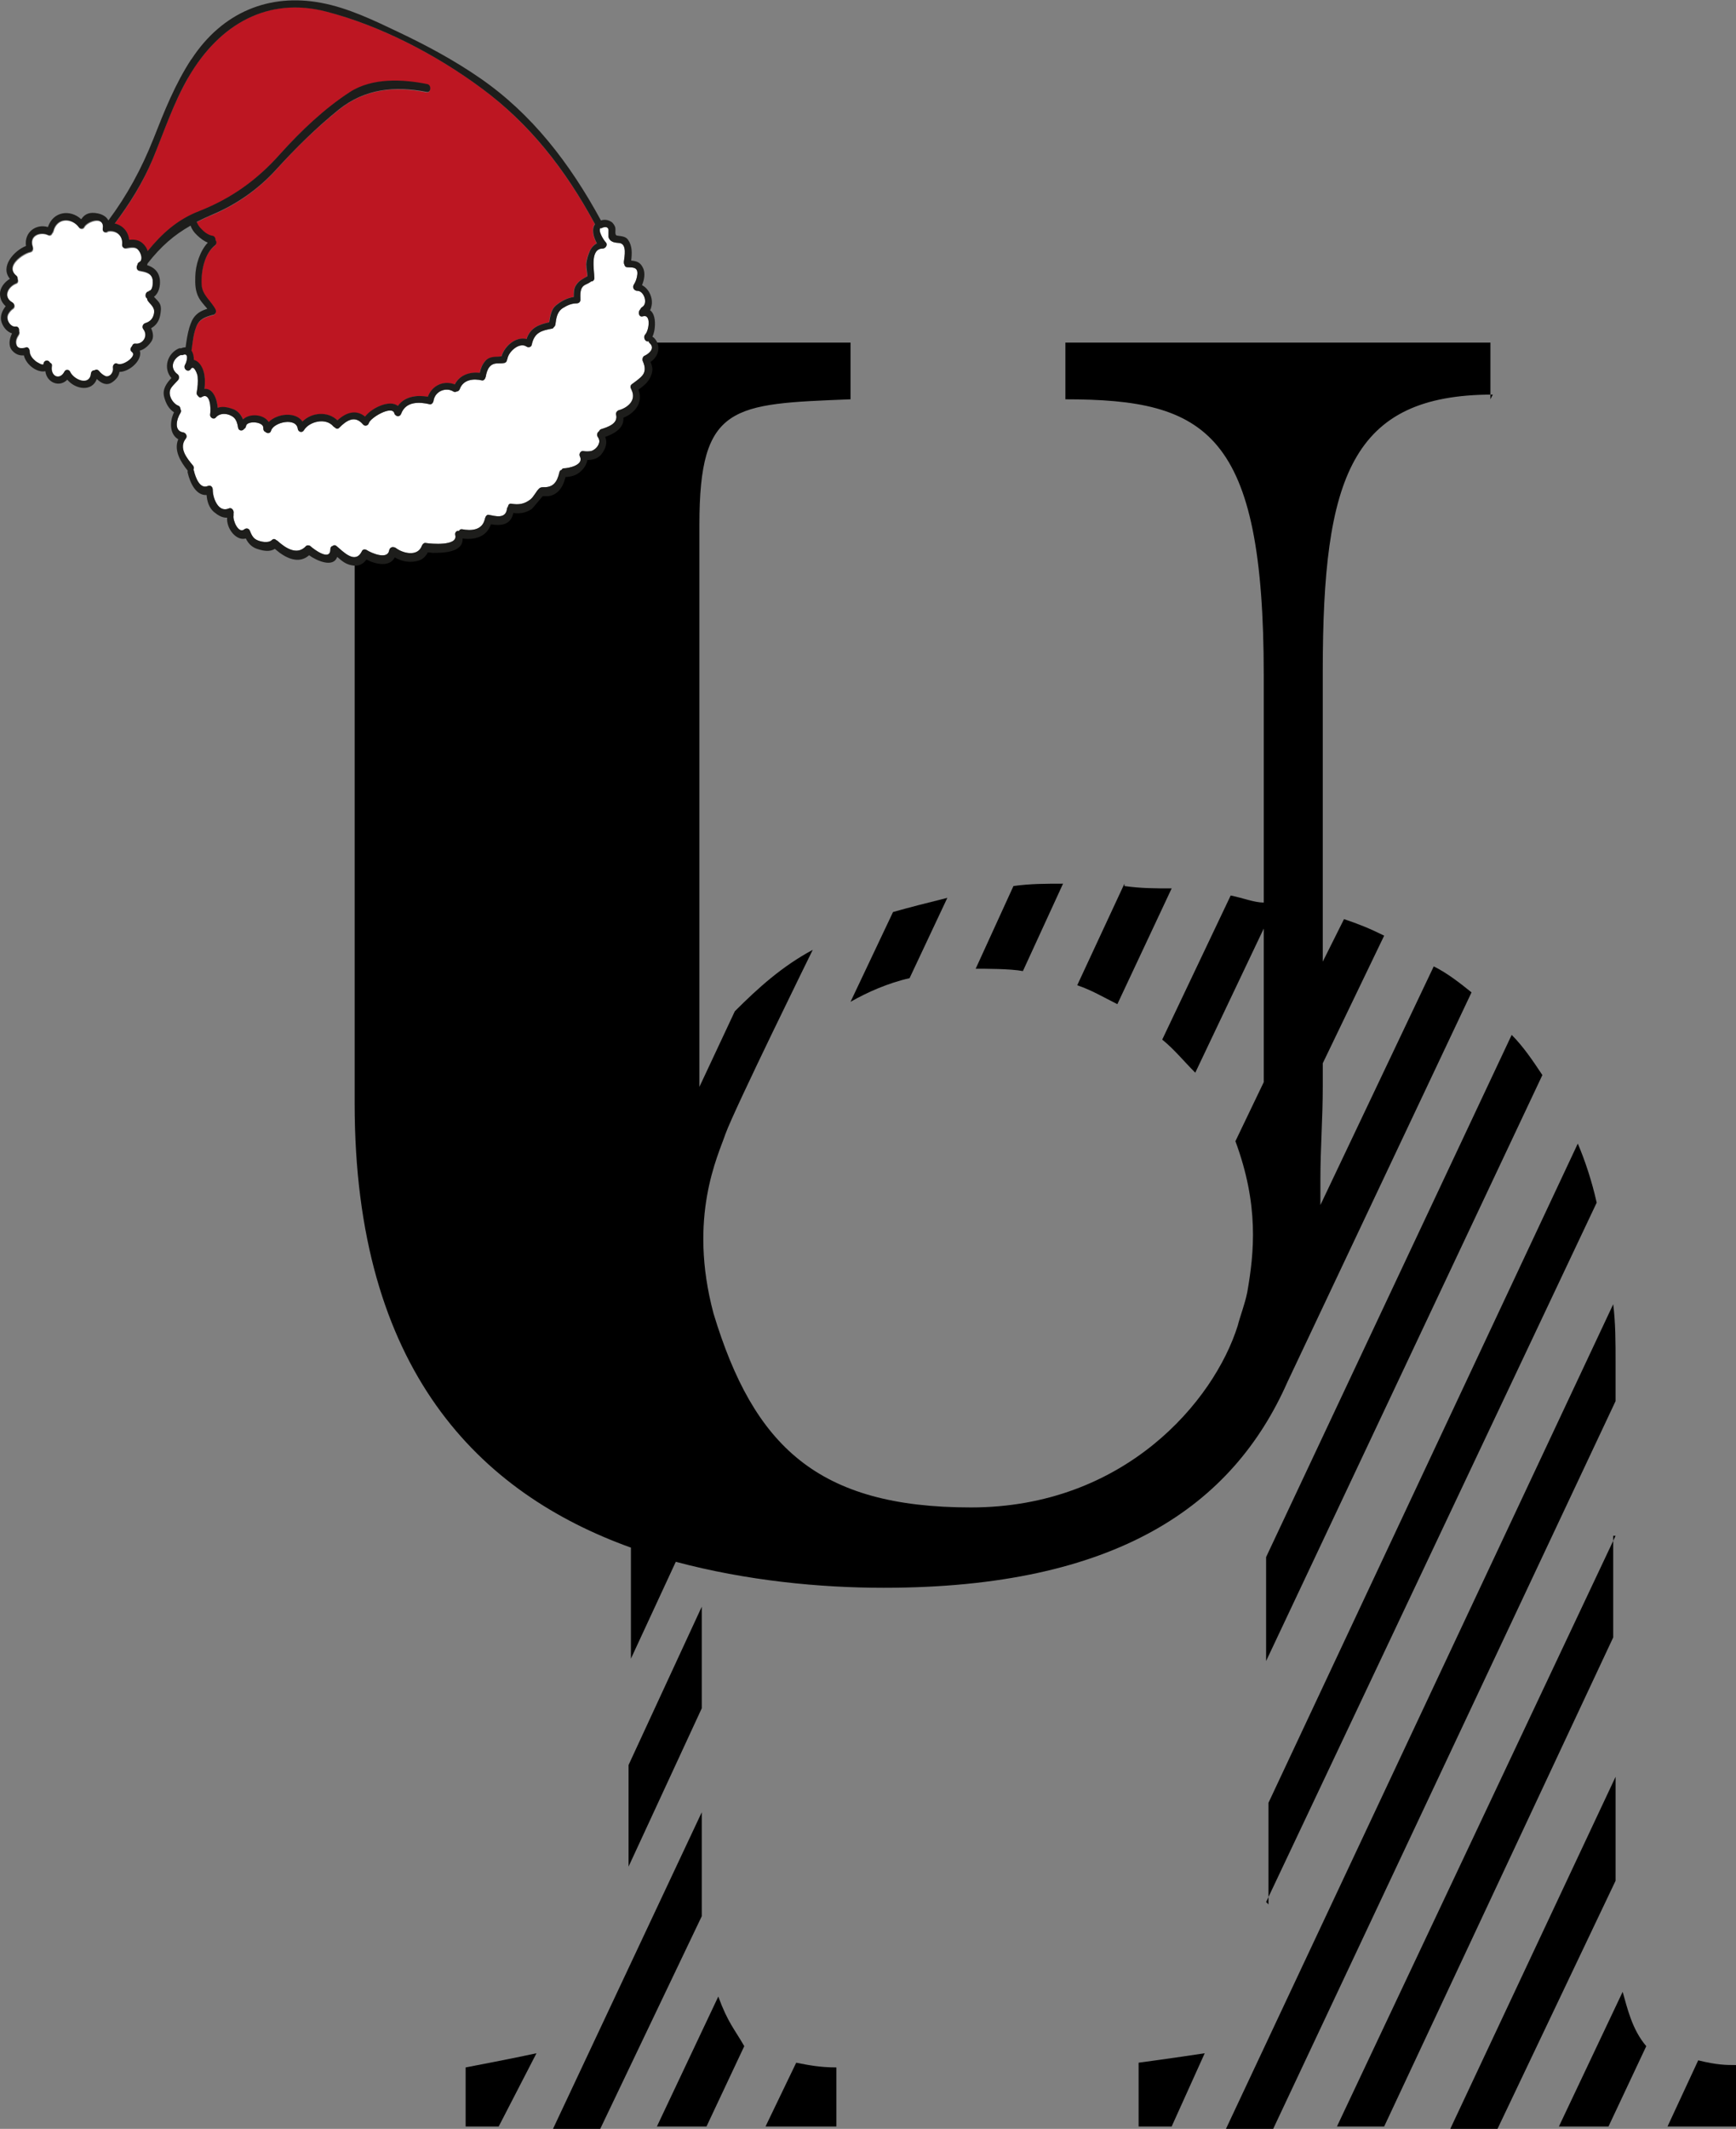
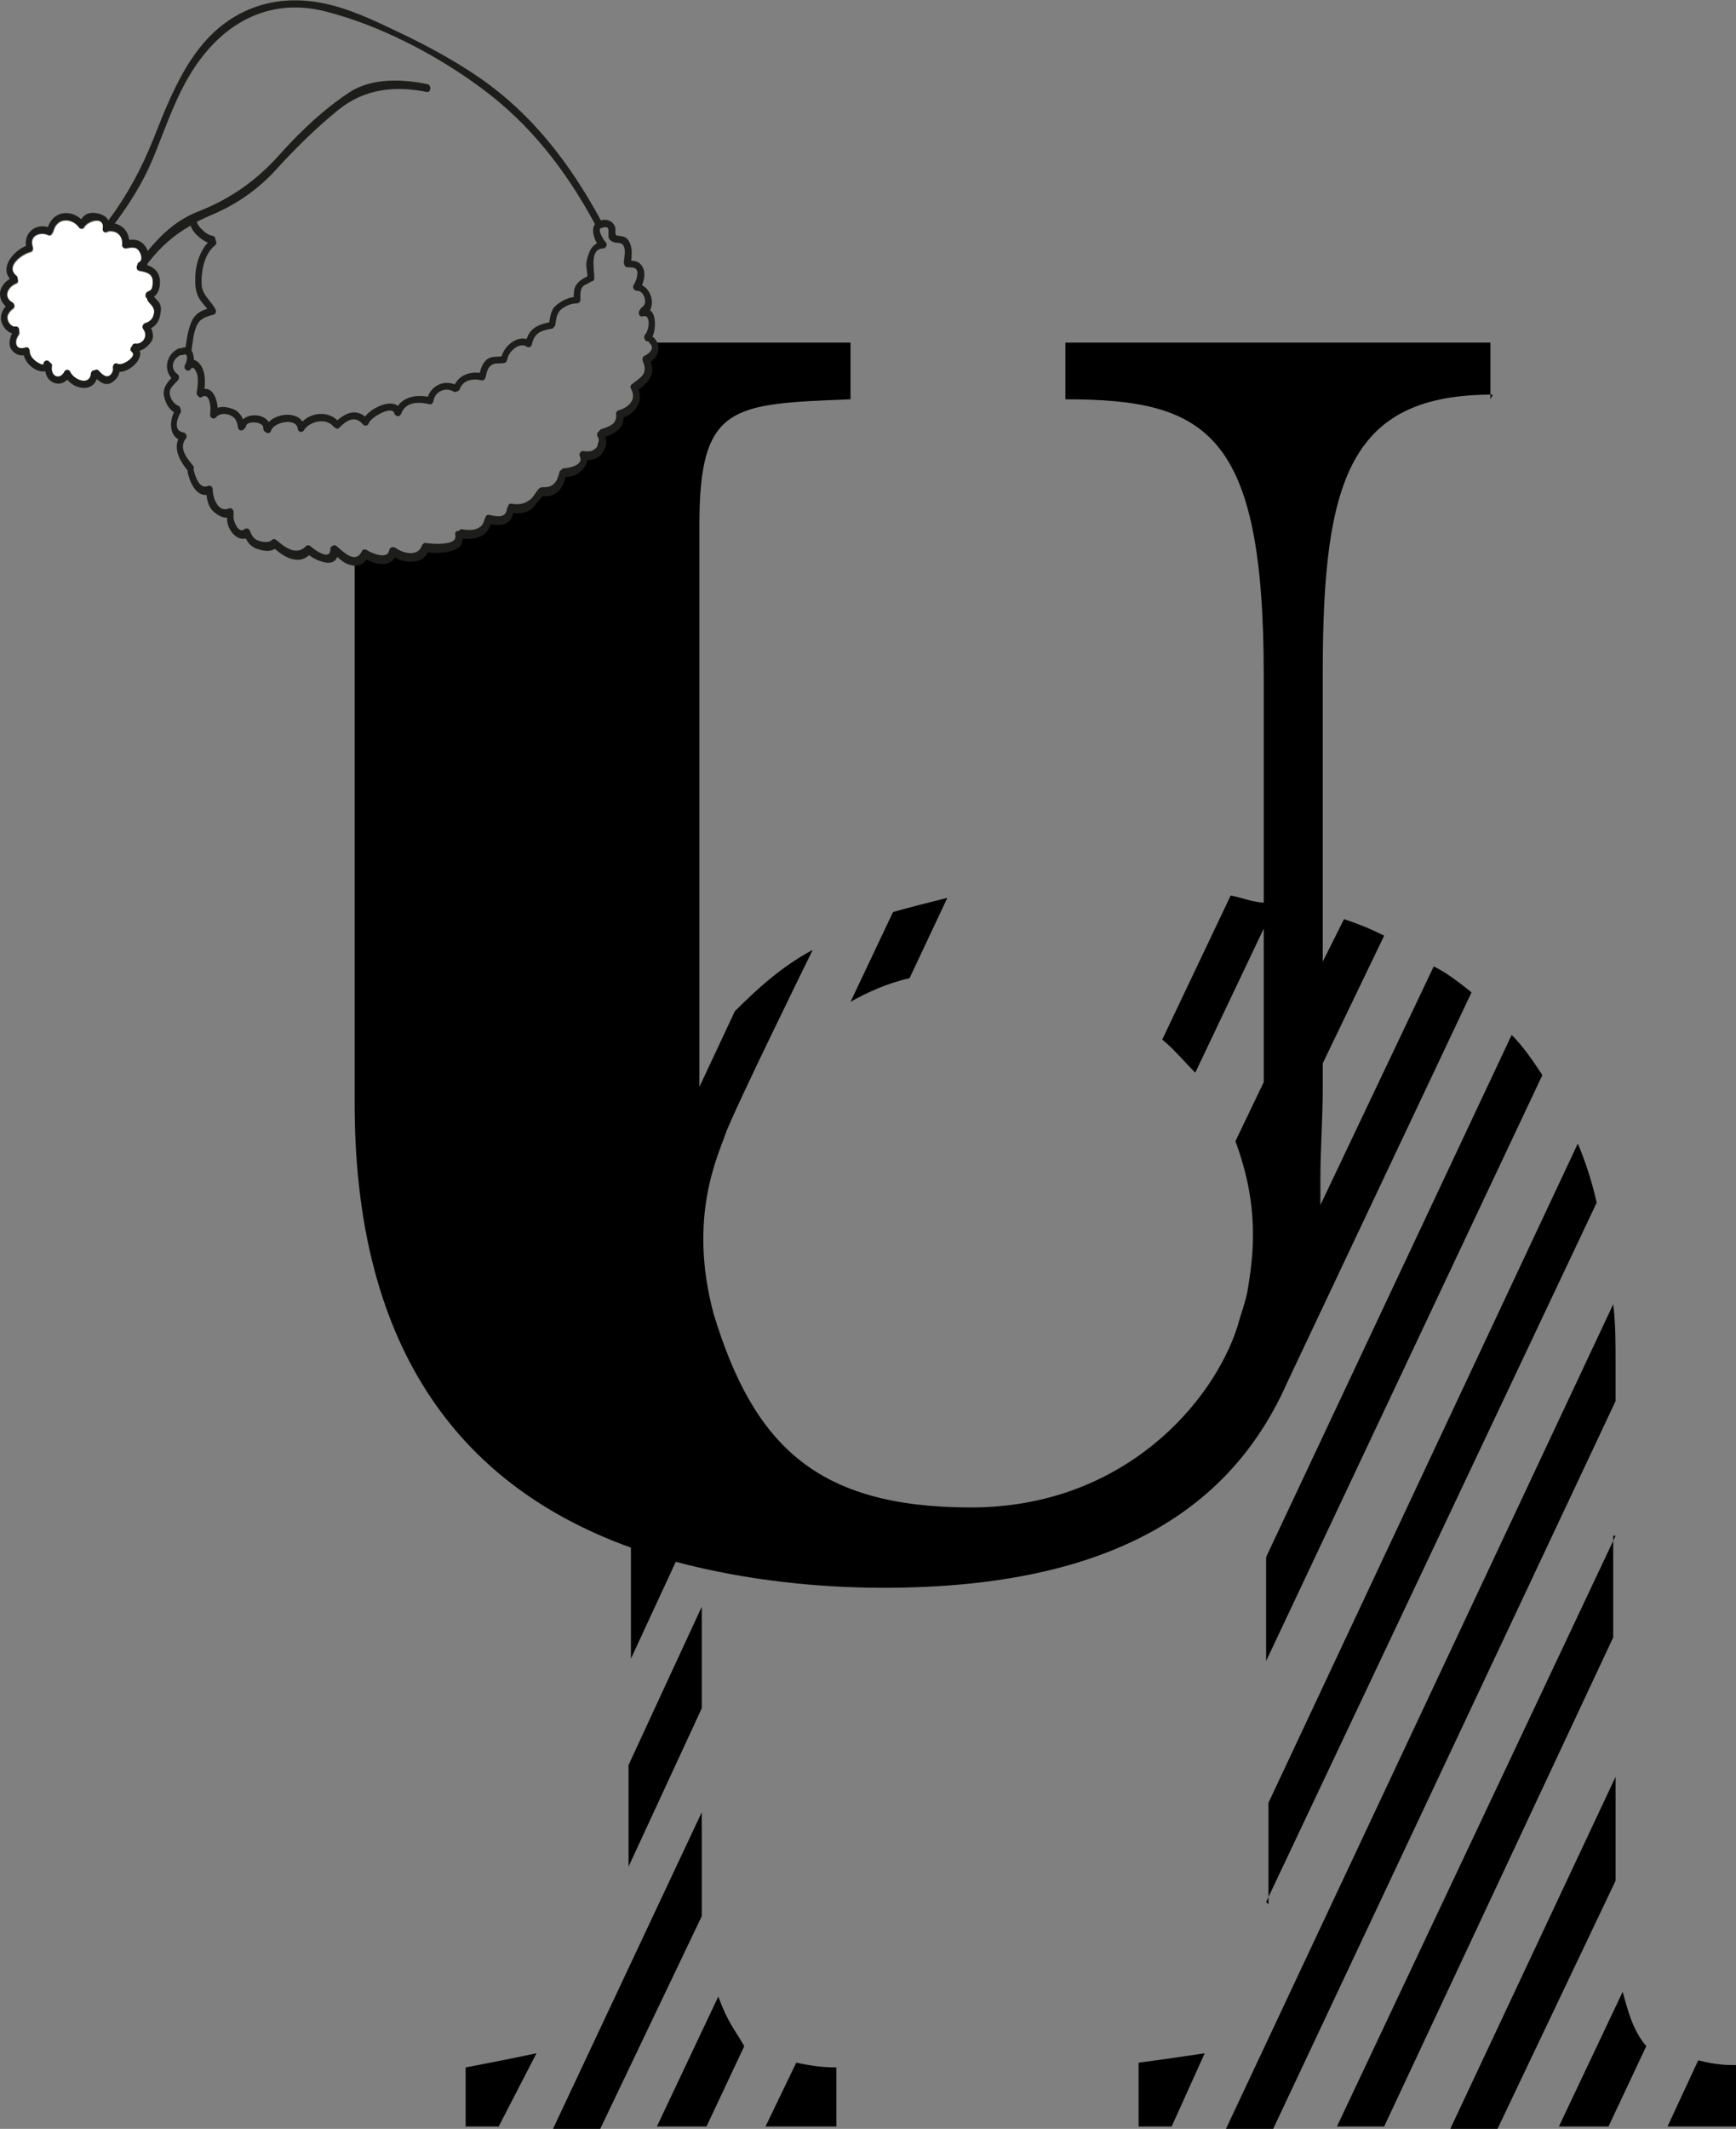
<svg xmlns="http://www.w3.org/2000/svg" id="Logos_black" data-name="Logos black" viewBox="0 0 73.52 90.1">
  <rect x="0" y="0" width="73.52" height="90.1" fill="#808080" stroke="none" />
  <defs>
    <style>
      .cls-1 {
        fill: #bd1622;
      }

      .cls-2 {
        fill: #1d1d1b;
      }

      .cls-3 {
        fill: #fff;
      }
    </style>
  </defs>
  <g>
    <path d="M29.72,76.7l-6.3,13.4h2l4.3-9v-4.4Z" />
    <path d="M29.72,72.3v-4.3l-3.1,6.7v4.3l3.1-6.7Z" />
    <path d="M27.92,90h2l1.6-3.4c-.4-.7-.7-1-1.1-2.1l-2.6,5.5h.1Z" />
    <path d="M19.62,90h1.5l1.6-3.1c-.9.2-3,.6-3,.6v2.5h-.1Z" />
    <path d="M53.62,70.3l11.7-24.8c-.4-.6-.8-1.2-1.3-1.7l-10.4,22.1s0,4.4,0,4.4Z" />
    <path d="M32.42,90h3v-2.5c-.7,0-1.2-.1-1.7-.2l-1.3,2.7Z" />
    <path d="M38.52,41.4l1.6-3.4c-.8.2-1.6.4-2.3.6l-1.8,3.8c.7-.4,1.6-.8,2.5-1Z" />
-     <path d="M43.32,41.1l1.7-3.7c-.7,0-1.4,0-2.1.1l-1.6,3.5c.4,0,1.5,0,2,.1Z" />
    <path d="M53.62,80.5l14-29.6c-.2-.9-.5-1.8-.8-2.5l-13.1,27.9v4.3l-.1-.1Z" />
    <path d="M48.22,90h1.4l1.4-3.1c-1.3.2-2.8.4-2.8.4v2.7Z" />
    <path d="M68.42,75.2l-7,14.9h2l5-10.5v-4.4Z" />
    <path d="M71.92,87.2l-1.3,2.8h2.9v-2.6c-.4,0-.8,0-1.6-.2Z" />
    <path d="M68.42,65l-11.8,25h2l9.7-20.7v-4.3h.1Z" />
    <path d="M66.12,90h2l1.6-3.4c-.6-.7-.8-1.6-1-2.3l-2.7,5.7h.1Z" />
    <path d="M68.42,57.7c0-.9,0-1.7-.1-2.5l-16.4,34.9h2l14.5-30.8v-1.6Z" />
-     <path d="M47.62,37.4l-2,4.3c.6.2,1.1.5,1.7.8l2.3-4.9c-.7,0-1.3,0-2-.1v-.1Z" />
    <path d="M63.12,16.9v-2.4h-18v2.4c6,0,8.4,1.4,8.4,11.7v9.6c-.4,0-.9-.2-1.4-.3l-2.9,6.1c.5.4.9.9,1.4,1.4l2.9-6.1v6.5l-1.2,2.5c1,2.7.8,4.7.5,6.4-.1.5-.3,1-.4,1.4-1,3.2-4.8,7.7-11.3,7.7s-9.2-2.6-10.9-8.2c-1.1-4.1.2-6.7.5-7.6.4-1.1,3.7-7.8,3.7-7.8-1.3.7-2.3,1.6-3.3,2.6l-1.5,3.2v-23.8c0-5.1,1.4-5.1,6.4-5.3v-2.4h-8.3v.2c0,.2-.3.4-.4.5,0,.2.2.6-.2.9,0,0-.2.2-.3.2h0c.1.3,0,.5,0,.7-.1.2-.4.4-.7.5,0,.6-.6.8-.8.8,0,.1.1.3,0,.5,0,.2-.3.4-.5.4h-.2c-.1,0,0,0,0,0v.3c-.2.3-.7.4-.8.4h0c0,.3-.3.8-.9.8,0,0-.1,0-.2.2,0,.1-.1.2-.3.3-.2.2-.4.3-.7.3s-.1,0-.2,0h0c0,.3-.3.5-.6.5h-.4c-.1.4-.4.6-.9.6s-.2,0-.3,0h0v.3c-.1.2-.4.3-.9.3h-.5c-.1.3-.4.4-.7.4s-.5-.1-.7-.2c0,.2-.3.3-.5.3s-.6-.1-.7-.2c0,.1-.2.2-.3.2v23c0,11.3,5.3,16.5,11.7,18.8v4.7l1.9-4.1c3,.8,6.1,1.1,8.8,1.1,9.9,0,14.8-3.5,17.1-8.7h0l7.8-16.5c-.5-.4-1-.8-1.6-1.1l-4.8,10.1v-1.1c0-1.3.1-2.6.1-3.9v-1l2.6-5.4c-.6-.3-1.1-.5-1.7-.7l-.9,1.8v-12.3c0-8.2,1.2-11.7,7.2-11.7l-.1.2Z" />
  </g>
-   <path class="cls-1" d="M7.97,3.29c-.63,1.08-1.03,2.29-1.51,3.46-.42,1.01-.97,1.89-1.61,2.73.31.07.57.32.61.69.28-.02.53.02.71.31.03.05.06.11.07.17.62-.75,1.27-1.34,2.17-1.69,1.35-.53,2.45-1.3,3.46-2.44.86-.97,1.87-1.9,2.93-2.6.95-.62,2.25-.55,3.29-.34.18.04.16.37-.03.33-1.33-.27-2.61-.16-3.74.76-.95.77-1.8,1.6-2.63,2.52-.76.84-1.69,1.48-2.68,1.9-.25.1-.47.21-.69.32.04.1.09.19.18.28.14.15.31.28.5.31.09.02.13.11.12.19.05.06.05.15-.02.21-.45.34-.6,1.09-.57,1.67.02.44.42.69.59,1.05.06.13-.04.23-.14.23h0c-.3.09-.56.17-.69.53-.11.31-.14.65-.19.98.07.1.1.24.1.39.08.01.17.07.25.17.24.29.25.68.21,1.05.34-.04.53.4.56.8.22-.08.46-.02.69.07.18.07.31.23.38.42.28-.26.88-.21,1.09.11.36-.37,1.15-.44,1.43-.02.39-.39,1.07-.45,1.48-.05.37-.33.79-.47,1.17-.16.29-.38,1.07-.74,1.39-.45.29-.42.81-.48,1.27-.39.17-.5.69-.7,1.13-.52.21-.41.65-.54,1.06-.49.04-.19.1-.35.23-.5.21-.23.45-.15.69-.2.14-.47.63-.86,1.06-.73.16-.49.51-.62.96-.72.04-.25.09-.55.27-.7.23-.2.49-.33.77-.37,0-.17,0-.36.09-.49.13-.21.31-.28.49-.39-.01-.17-.06-.33-.05-.5,0-.18.07-.37.14-.54.08-.17.18-.29.31-.35-.14-.25-.24-.61-.08-.82-1.26-2.33-2.77-4.24-4.8-5.75-1.94-1.44-4.33-2.66-6.59-3.25-2.44-.63-4.49.51-5.84,2.81" />
-   <path class="cls-3" d="M25.45,9.67h0c.09-.06.35-.14.32.14,0,.09,0,.13,0,.21.01.09.08.17.15.2.11.06.22.05.34.07.29.07.19.55.16.79,0,.05,0,.08.02.11.01.06.05.12.12.12.16.02.47-.05.43.31-.02.16-.06.29-.15.43-.08.13.03.26.15.26.28-.01.47.54.2.69-.03.02-.06.05-.07.09-.12.1-.07.35.1.3.36-.12.27.58.11.76-.12.13.01.35.14.29,0,.03.02.07.05.09.25.24-.09.47-.23.53-.07.03-.1.15-.07.22.12.27.13.49-.09.69-.12.11-.25.2-.37.29-.08.06-.07.15-.02.22,0,0,0,0,0,.01.23.46-.17.77-.53.87-.07.02-.14.1-.12.19.11.38-.37.53-.62.61-.05.01-.08.05-.1.09-.07.05-.12.15-.05.25.19.26-.11.55-.29.59-.11.02-.22.02-.33,0-.11-.02-.2.13-.14.23.18.38-.52.5-.68.5-.05,0-.08.03-.1.07-.04,0-.08.04-.09.1-.1.43-.27.64-.67.63-.06,0-.11,0-.17.04-.15.13-.23.35-.39.48-.26.2-.5.23-.8.18-.09-.02-.14.05-.15.13-.02.02-.04.05-.04.09-.06.44-.5.3-.77.25-.08-.02-.14.07-.16.15-.1.52-.6.53-.97.46-.06-.01-.11.02-.13.07-.09-.02-.19.05-.16.18.12.47-1.02.37-1.26.33-.06-.01-.12.04-.15.11-.18.5-.83.32-1.11.1-.03-.02-.06-.03-.09-.03-.08-.02-.17.03-.19.14-.07.4-.75.11-.95-.02-.06-.04-.16-.04-.2.04-.28.59-.8.02-1.08-.21-.06-.05-.12-.04-.17,0-.05.01-.09.06-.09.14,0,.52-.7,0-.85-.14-.05-.04-.14-.04-.18,0-.38.42-.88.08-1.22-.23-.01,0-.02-.01-.04-.02-.05-.05-.12-.07-.19,0-.15.14-.48.07-.64-.01-.16-.08-.22-.22-.29-.39-.04-.1-.15-.12-.23-.06-.25.21-.5-.38-.46-.58,0-.04,0-.07,0-.09.03-.11-.07-.27-.2-.21-.44.19-.68-.43-.68-.79,0-.13-.1-.21-.21-.16-.34.14-.52-.36-.59-.65,0-.02-.01-.03-.02-.04.03-.05.03-.12-.02-.18-.25-.3-.62-.74-.3-1.14.08-.1,0-.24-.11-.26-.41-.06-.28-.57-.12-.82.04-.06.03-.12,0-.17,0-.06-.03-.12-.09-.14-.24-.09-.49-.5-.29-.77.08-.11.18-.2.27-.3.07-.07.07-.2-.01-.26-.35-.26-.2-.65.12-.81.03,0,.05,0,.09,0,.29-.14.18.29.11.4-.11.18.13.36.24.19.13-.21.29.24.29.32.02.23,0,.45-.04.67-.01.07.02.12.05.14.04.06.1.1.17.05.35-.21.39.48.35.73-.03.14.15.25.24.14.18-.22.55-.18.76,0,.11.1.16.27.18.42.02.16.2.16.26.06.04-.02.07-.06.08-.12.04-.24.76-.19.73.09,0,.09.03.14.09.16.07.07.2.08.24-.05.1-.36,1.07-.58,1.13-.08.02.14.19.18.26.06.22-.37.93-.55,1.25-.16.02.02.04.03.06.04.05.06.13.08.19.01.29-.29.65-.55,1-.14.07.09.21.07.25-.05.06-.23.98-.77,1.08-.42,0,.03.02.05.04.07.07.08.2.08.25-.05.2-.54.79-.5,1.21-.4.08.02.15-.07.16-.15.07-.42.54-.58.84-.39.05.03.09.03.13,0,.06,0,.11-.03.14-.1.15-.42.6-.45.94-.37.08.02.14-.07.16-.15.06-.34.18-.58.53-.57.09,0,.18,0,.27-.02.06-.02.09-.06.1-.12,0-.02.02-.04.02-.06.06-.32.52-.71.81-.51.07.05.2.03.22-.08.11-.53.43-.6.85-.68.04,0,.07-.03.08-.06.03-.02.06-.06.07-.11.04-.29.07-.55.33-.71.18-.11.36-.19.57-.19.08,0,.16-.05.16-.15,0-.22-.04-.52.21-.64.09-.04.17-.08.25-.14.07,0,.13-.05.13-.14,0-.34-.2-1.25.36-1.25.11,0,.23-.16.12-.27-.08-.08-.35-.5-.21-.61" />
  <path class="cls-2" d="M8.1,2.51c-.68,1.04-1.14,2.19-1.6,3.36-.51,1.28-1.12,2.4-1.91,3.46-.08-.16-.25-.26-.46-.3-.3-.06-.53,0-.69.25-.46-.43-1.19-.34-1.41.33-.51-.15-1.01.22-.93.8-.51.2-1.11.88-.68,1.39C.2,11.93,0,12.17,0,12.43c0,.24.1.4.24.53-.15.19-.26.44-.17.69.08.22.24.4.44.46-.11.23-.17.51,0,.72.14.16.31.23.5.21.07.28.29.5.52.61.12.06.27.09.39.06.06.49.6.7.93.36.35.42,1.05.52,1.25-.03.19.18.41.3.65.14.16-.11.28-.25.31-.44.43,0,.99-.51.86-.9.19-.05.35-.19.48-.37.13-.18.08-.4,0-.58.19-.1.33-.28.38-.53.03-.15.06-.34,0-.48-.07-.15-.17-.21-.26-.32.2-.14.28-.45.25-.73-.05-.36-.27-.52-.54-.61,0-.02.02-.04.02-.07.57-.73,1.13-1.21,1.82-1.6.06.16.14.28.28.41.14.13.28.24.45.31-.33.35-.52.94-.53,1.44-.01.32,0,.61.15.89.07.13.16.23.25.34.04.04.07.08.11.13-.26.08-.5.2-.65.5-.04.09-.08.19-.11.29-.08.27-.12.55-.16.84-.06,0-.12.01-.19.04-.03,0-.05,0-.08,0-.51.21-.69.85-.33,1.26-.2.21-.39.47-.31.79.07.28.2.52.42.66-.2.41-.18.94.18,1.14-.2.47.1.96.4,1.33,0,.03-.01.06,0,.09.11.47.37.97.8.94.02.27.1.53.3.71.18.15.36.26.57.25-.04.46.39,1,.79.88.12.24.28.39.54.46.23.07.48.11.69-.02.07.06.14.11.21.17.39.28.86.44,1.24.1.33.24,1.03.54,1.19.07.22.19.39.34.72.37.22.02.4-.09.52-.26.39.21.99.33,1.2-.09.31.19.69.24,1.03.13.15-.05.26-.16.35-.3.01-.02.01-.03,0-.04,0,0,0,0,0,0,.08,0,.16.01.23.02.38,0,1.3,0,1.26-.61.5.07,1.02-.06,1.2-.6.42.07.84.04.95-.48.27.04.52,0,.77-.16.06-.04.47-.56.48-.55.08,0,.16,0,.23,0,.38-.05.62-.35.73-.81.31-.02.53-.09.75-.35.09-.11.16-.24.17-.37.23,0,.47-.06.62-.27.17-.23.24-.47.14-.71.36-.12.81-.36.77-.81.46-.18.86-.63.64-1.19.2-.14.4-.3.51-.54.12-.27.09-.42,0-.63.34-.23.48-.69.14-1.03-.02-.02-.04-.03-.06-.03.05-.12.09-.26.1-.4.03-.3-.02-.61-.2-.73.03-.05.05-.11.06-.17.08-.33-.1-.74-.4-.89.09-.22.14-.47.06-.69-.12-.29-.29-.33-.52-.35.04-.31.05-.62-.13-.88-.11-.16-.31-.15-.47-.18-.11-.02-.05-.22-.07-.32-.01-.09-.1-.22-.17-.26-.14-.09-.29-.11-.44-.06-1.32-2.43-2.93-4.51-5.1-6.01-1.11-.77-2.29-1.4-3.49-1.97-1.05-.5-2.13-1.02-3.26-1.23-2.17-.41-4.18.37-5.5,2.4M6.46,11.83c.02.14.02.47-.17.47-.16,0-.2.26-.08.31,0,.03,0,.07.03.1.11.16.31.27.26.52-.05.23-.17.36-.36.41-.1.03-.16.17-.09.27.22.29-.03.64-.33.6-.08-.01-.13.05-.15.11-.07.06-.1.19,0,.26.23.15-.39.61-.62.48-.1-.06-.21.07-.19.18.03.19-.12.39-.3.35-.11-.05-.21-.13-.29-.23-.06-.07-.13-.06-.19-.02-.07,0-.13.04-.15.14-.06.54-.72.25-.87-.07-.04-.1-.19-.14-.25-.02-.19.38-.59.22-.52-.21.01-.09-.03-.15-.09-.16-.05-.13-.26-.12-.28.05-.01.09-.28-.08-.32-.11-.11-.1-.25-.23-.25-.41,0-.1-.08-.21-.17-.18-.11.04-.33.08-.39-.09-.06-.17.02-.3.1-.43.03-.05.03-.1.01-.15.02-.1-.04-.24-.16-.21-.21.04-.44-.31-.28-.54.05-.08.11-.15.19-.2.1-.08.04-.23-.04-.28-.41-.23-.16-.65.16-.78.09-.03.1-.12.07-.2,0-.05,0-.11-.06-.15-.49-.39.29-.92.59-.98.1-.02.14-.13.11-.23-.17-.48.33-.64.65-.49.08.04.15-.01.18-.09.01-.02.03-.04.04-.07.15-.6.79-.57,1.08-.17.06.08.19.08.23-.01.12-.24.85-.5.77.05-.03.17.15.22.24.13,0,0,0,0,.01,0,.31-.05.62.15.57.54-.01.11.08.19.17.18.15-.02.38-.09.5.04.1.1.2.34.11.48,0,0,0,0,0,0,0,0,0,0,0,0-.01.02-.03.03-.05.04-.05.03-.07.07-.08.11-.06.09-.04.25.09.28.2.04.51.07.55.36M25.45,9.67h0c.09-.06.35-.14.32.14,0,.09,0,.13,0,.21.01.09.08.17.15.2.11.06.22.05.34.07.29.07.19.55.16.79,0,.05,0,.08.02.11.01.06.05.12.12.12.16.02.47-.05.43.31-.02.16-.06.29-.15.43-.08.13.03.26.15.26.28-.01.47.54.2.69-.03.02-.06.05-.07.09-.12.1-.07.35.1.3.36-.12.27.58.11.76-.12.13.01.35.14.29,0,.03.02.07.05.09.25.24-.09.47-.23.53-.07.03-.1.15-.07.22.12.27.13.49-.09.69-.12.11-.25.2-.37.29-.08.06-.07.15-.02.22,0,0,0,0,0,.01.23.46-.17.77-.53.87-.07.02-.14.1-.12.19.11.38-.37.53-.62.61-.05.01-.08.05-.1.09-.07.05-.12.15-.05.25.19.26-.11.55-.29.59-.11.02-.22.02-.33,0-.11-.02-.2.13-.14.23.18.38-.52.5-.68.5-.05,0-.08.03-.1.07-.04,0-.08.04-.09.1-.1.43-.27.64-.67.63-.06,0-.11,0-.17.04-.15.13-.23.35-.39.48-.26.2-.5.23-.8.18-.09-.02-.14.05-.15.13-.02.02-.04.05-.04.09-.06.44-.5.3-.77.25-.08-.02-.14.07-.16.15-.1.52-.6.53-.97.46-.06-.01-.11.02-.13.07-.09-.02-.19.05-.16.18.12.47-1.02.37-1.26.33-.06-.01-.12.04-.15.11-.18.5-.83.32-1.11.1-.03-.02-.06-.03-.09-.03-.08-.02-.17.03-.19.14-.07.4-.75.11-.95-.02-.06-.04-.16-.04-.2.04-.28.59-.8.02-1.08-.21-.06-.05-.12-.04-.17,0-.05.01-.09.06-.09.14,0,.52-.7,0-.85-.14-.05-.04-.14-.04-.18,0-.38.42-.88.08-1.22-.23-.01,0-.02-.01-.04-.02-.05-.05-.12-.07-.19,0-.15.14-.48.07-.64-.01-.16-.08-.22-.22-.29-.39-.04-.1-.15-.12-.23-.06-.25.21-.5-.38-.46-.58,0-.04,0-.07,0-.09.03-.11-.07-.27-.2-.21-.44.19-.68-.43-.68-.79,0-.13-.1-.21-.21-.16-.34.14-.52-.36-.59-.65,0-.02-.01-.03-.02-.04.03-.05.03-.12-.02-.18-.25-.3-.62-.74-.3-1.14.08-.1,0-.24-.11-.26-.41-.06-.28-.57-.12-.82.04-.06.03-.12,0-.17,0-.06-.03-.12-.09-.14-.24-.09-.49-.5-.29-.77.08-.11.18-.2.27-.3.07-.07.07-.2-.01-.26-.35-.26-.2-.65.12-.81.03,0,.05,0,.09,0,.29-.14.18.29.11.4-.11.18.13.36.24.19.13-.21.29.24.29.32.02.23,0,.45-.04.67-.01.07.02.12.05.14.04.06.1.1.17.05.35-.21.39.48.35.73-.03.14.15.25.24.14.18-.22.55-.18.76,0,.11.1.16.27.18.42.02.16.2.16.26.06.04-.02.07-.06.08-.12.04-.24.76-.19.73.09,0,.09.03.14.09.16.07.07.2.08.24-.05.1-.36,1.07-.58,1.13-.08.02.14.19.18.26.06.22-.37.93-.55,1.25-.16.02.02.04.03.06.04.05.06.13.08.19.01.29-.29.65-.55,1-.14.07.09.21.07.25-.05.06-.23.98-.77,1.08-.42,0,.03.02.05.04.07.07.08.2.08.25-.05.2-.54.79-.5,1.21-.4.08.02.15-.07.16-.15.07-.42.54-.58.84-.39.05.03.09.03.13,0,.06,0,.11-.03.14-.1.15-.42.6-.45.94-.37.08.02.14-.07.16-.15.06-.34.18-.58.53-.57.09,0,.18,0,.27-.02.06-.02.09-.06.1-.12,0-.02.02-.04.02-.06.06-.32.52-.71.81-.51.07.05.2.03.22-.08.11-.53.43-.6.85-.68.04,0,.07-.03.08-.06.03-.02.06-.06.07-.11.04-.29.07-.55.33-.71.18-.11.36-.19.57-.19.08,0,.16-.05.16-.15,0-.22-.04-.52.21-.64.09-.04.17-.08.25-.14.07,0,.13-.05.13-.14,0-.34-.2-1.25.36-1.25.11,0,.23-.16.12-.27-.08-.08-.35-.5-.21-.61M13.81.49c2.26.58,4.65,1.81,6.59,3.25,2.03,1.5,3.54,3.42,4.8,5.75-.16.21-.06.56.08.81-.13.07-.24.18-.31.35-.07.17-.13.35-.14.54,0,.17.04.33.05.5-.19.11-.36.18-.49.39-.09.13-.09.32-.09.49-.28.04-.53.17-.77.37-.18.15-.23.45-.27.7-.45.1-.8.23-.96.71-.43-.12-.92.27-1.06.73-.24.04-.49-.03-.69.2-.13.15-.19.31-.23.5-.41-.05-.85.08-1.06.49-.44-.18-.96.02-1.14.52-.46-.08-.98-.02-1.27.39-.33-.28-1.1.07-1.39.45-.38-.31-.8-.18-1.17.16-.41-.4-1.09-.34-1.48.05-.28-.42-1.06-.35-1.43.02-.21-.33-.8-.38-1.09-.11-.08-.19-.2-.34-.38-.42-.23-.09-.48-.15-.69-.07-.03-.41-.22-.84-.56-.8.04-.37.03-.77-.2-1.06-.08-.1-.17-.15-.25-.17,0-.15-.03-.29-.1-.39.05-.33.07-.66.19-.98.13-.37.39-.44.69-.53h0c.1,0,.2-.1.14-.23-.18-.36-.57-.61-.59-1.05-.03-.58.12-1.32.57-1.67.07-.06.07-.15.02-.21,0-.08-.03-.17-.12-.19-.2-.03-.36-.16-.5-.31-.09-.09-.14-.18-.18-.28.22-.11.45-.22.69-.32.99-.42,1.92-1.06,2.68-1.9.83-.91,1.68-1.75,2.63-2.52,1.13-.91,2.4-1.02,3.74-.76.19.04.21-.29.03-.33-1.03-.21-2.34-.28-3.29.34-1.06.69-2.06,1.63-2.93,2.6-1.01,1.14-2.11,1.91-3.46,2.44-.9.35-1.56.94-2.17,1.69-.01-.06-.04-.12-.07-.17-.19-.29-.43-.34-.71-.31-.04-.37-.29-.62-.61-.69.63-.84,1.19-1.73,1.61-2.73.48-1.16.88-2.38,1.51-3.46C9.31.99,11.37-.14,13.81.49" />
  <path class="cls-3" d="M6.29,12.31c.18,0,.18-.33.17-.47-.04-.29-.35-.32-.55-.36-.13-.02-.15-.19-.09-.28,0-.04.03-.09.08-.11.02-.01.03-.03.05-.04,0,0,0,0,0,0,0,0,0,0,0,0,.09-.13,0-.37-.11-.48-.12-.12-.35-.06-.5-.04-.09.01-.18-.07-.17-.18.04-.38-.26-.59-.57-.54,0,0,0,0-.01,0-.09.09-.26.03-.24-.13.09-.55-.65-.29-.77-.05-.04.09-.18.09-.23.01-.29-.41-.93-.44-1.08.17,0,.03-.02.05-.04.07-.03.07-.09.13-.18.09-.32-.16-.82,0-.65.49.03.1,0,.21-.11.23-.29.06-1.08.59-.59.98.05.04.06.1.06.15.03.08.02.17-.07.2-.33.12-.57.55-.16.78.09.05.14.2.04.28-.08.05-.14.12-.19.2-.16.23.07.57.28.54.12-.02.18.11.16.21.02.04.02.1-.01.15-.08.13-.15.26-.1.43.06.17.28.13.39.09.09-.03.17.08.17.18,0,.18.13.31.25.41.04.03.31.2.32.11.02-.18.23-.18.28-.05.06.02.11.07.09.16-.07.43.33.59.52.21.06-.11.21-.08.25.02.15.33.81.61.87.07.01-.1.08-.14.15-.14.06-.04.13-.04.19.02.08.1.17.18.29.23.18.04.33-.16.3-.35-.02-.12.09-.24.19-.18.23.12.84-.33.62-.48-.1-.07-.07-.2,0-.26.02-.07.07-.12.15-.11.29.04.55-.31.33-.6-.08-.1-.02-.24.09-.27.19-.06.32-.18.36-.41.05-.24-.15-.36-.26-.52-.02-.03-.03-.06-.03-.1-.12-.06-.08-.31.08-.31Z" />
</svg>